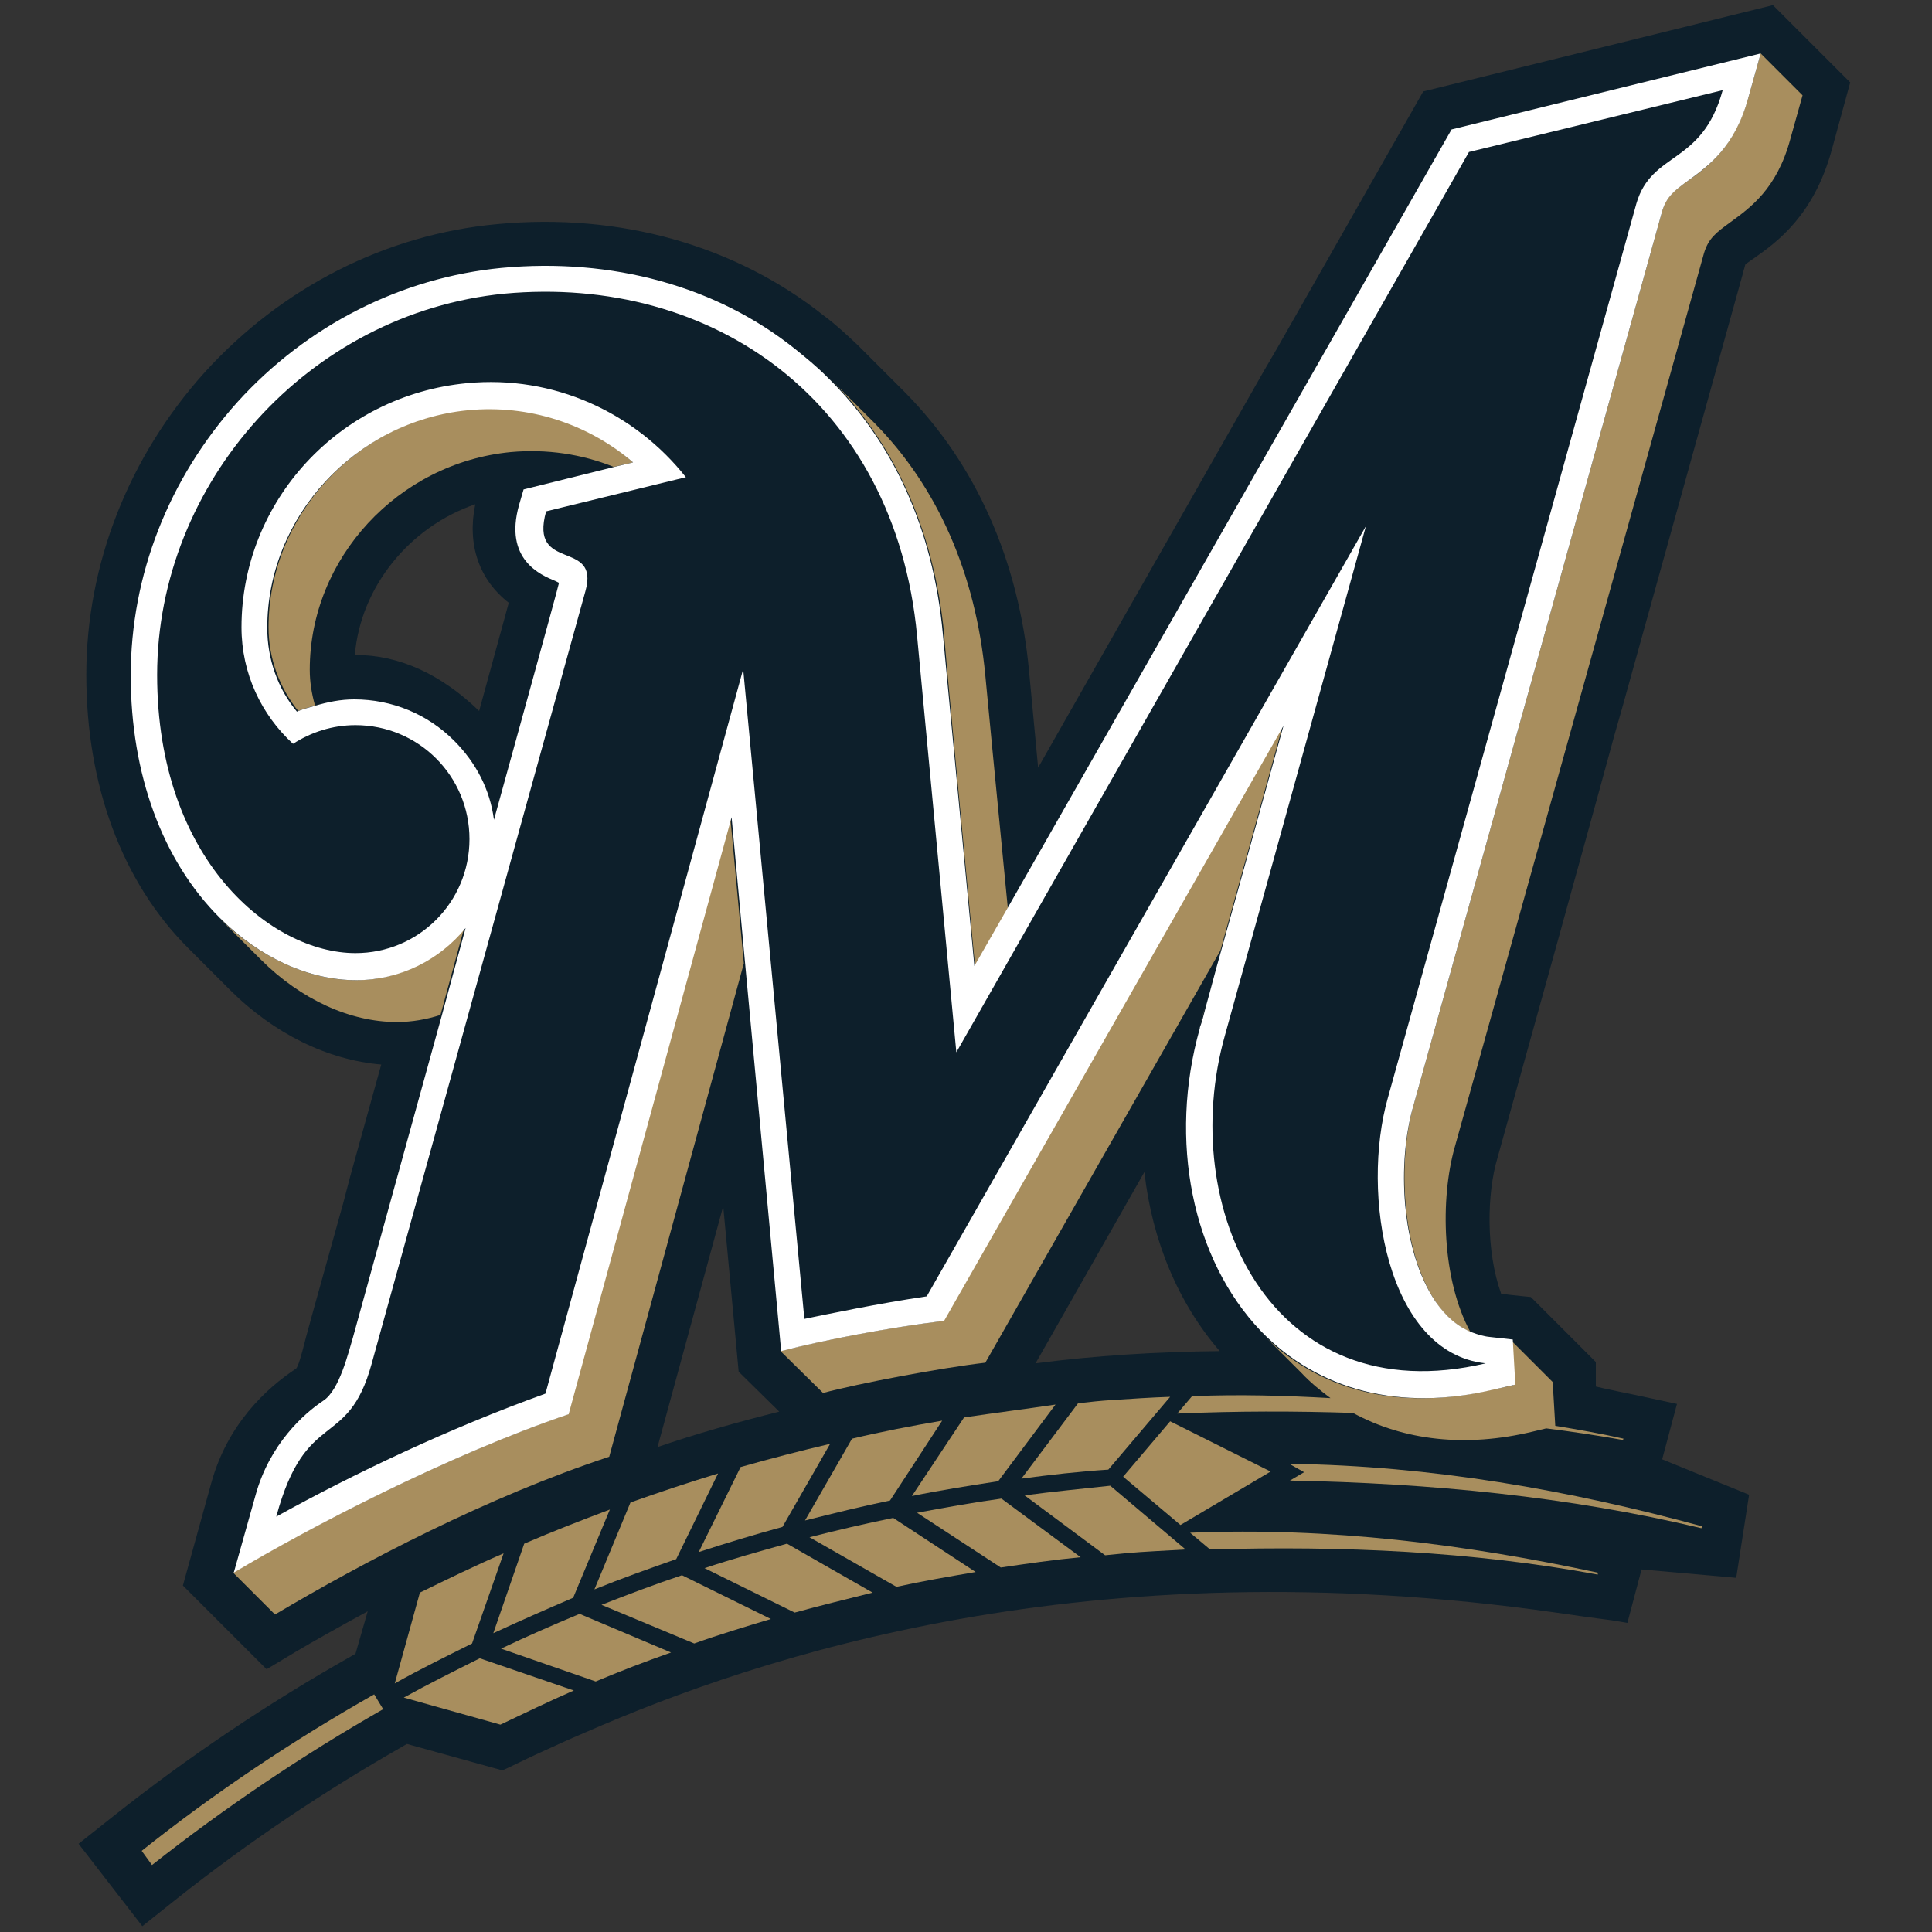
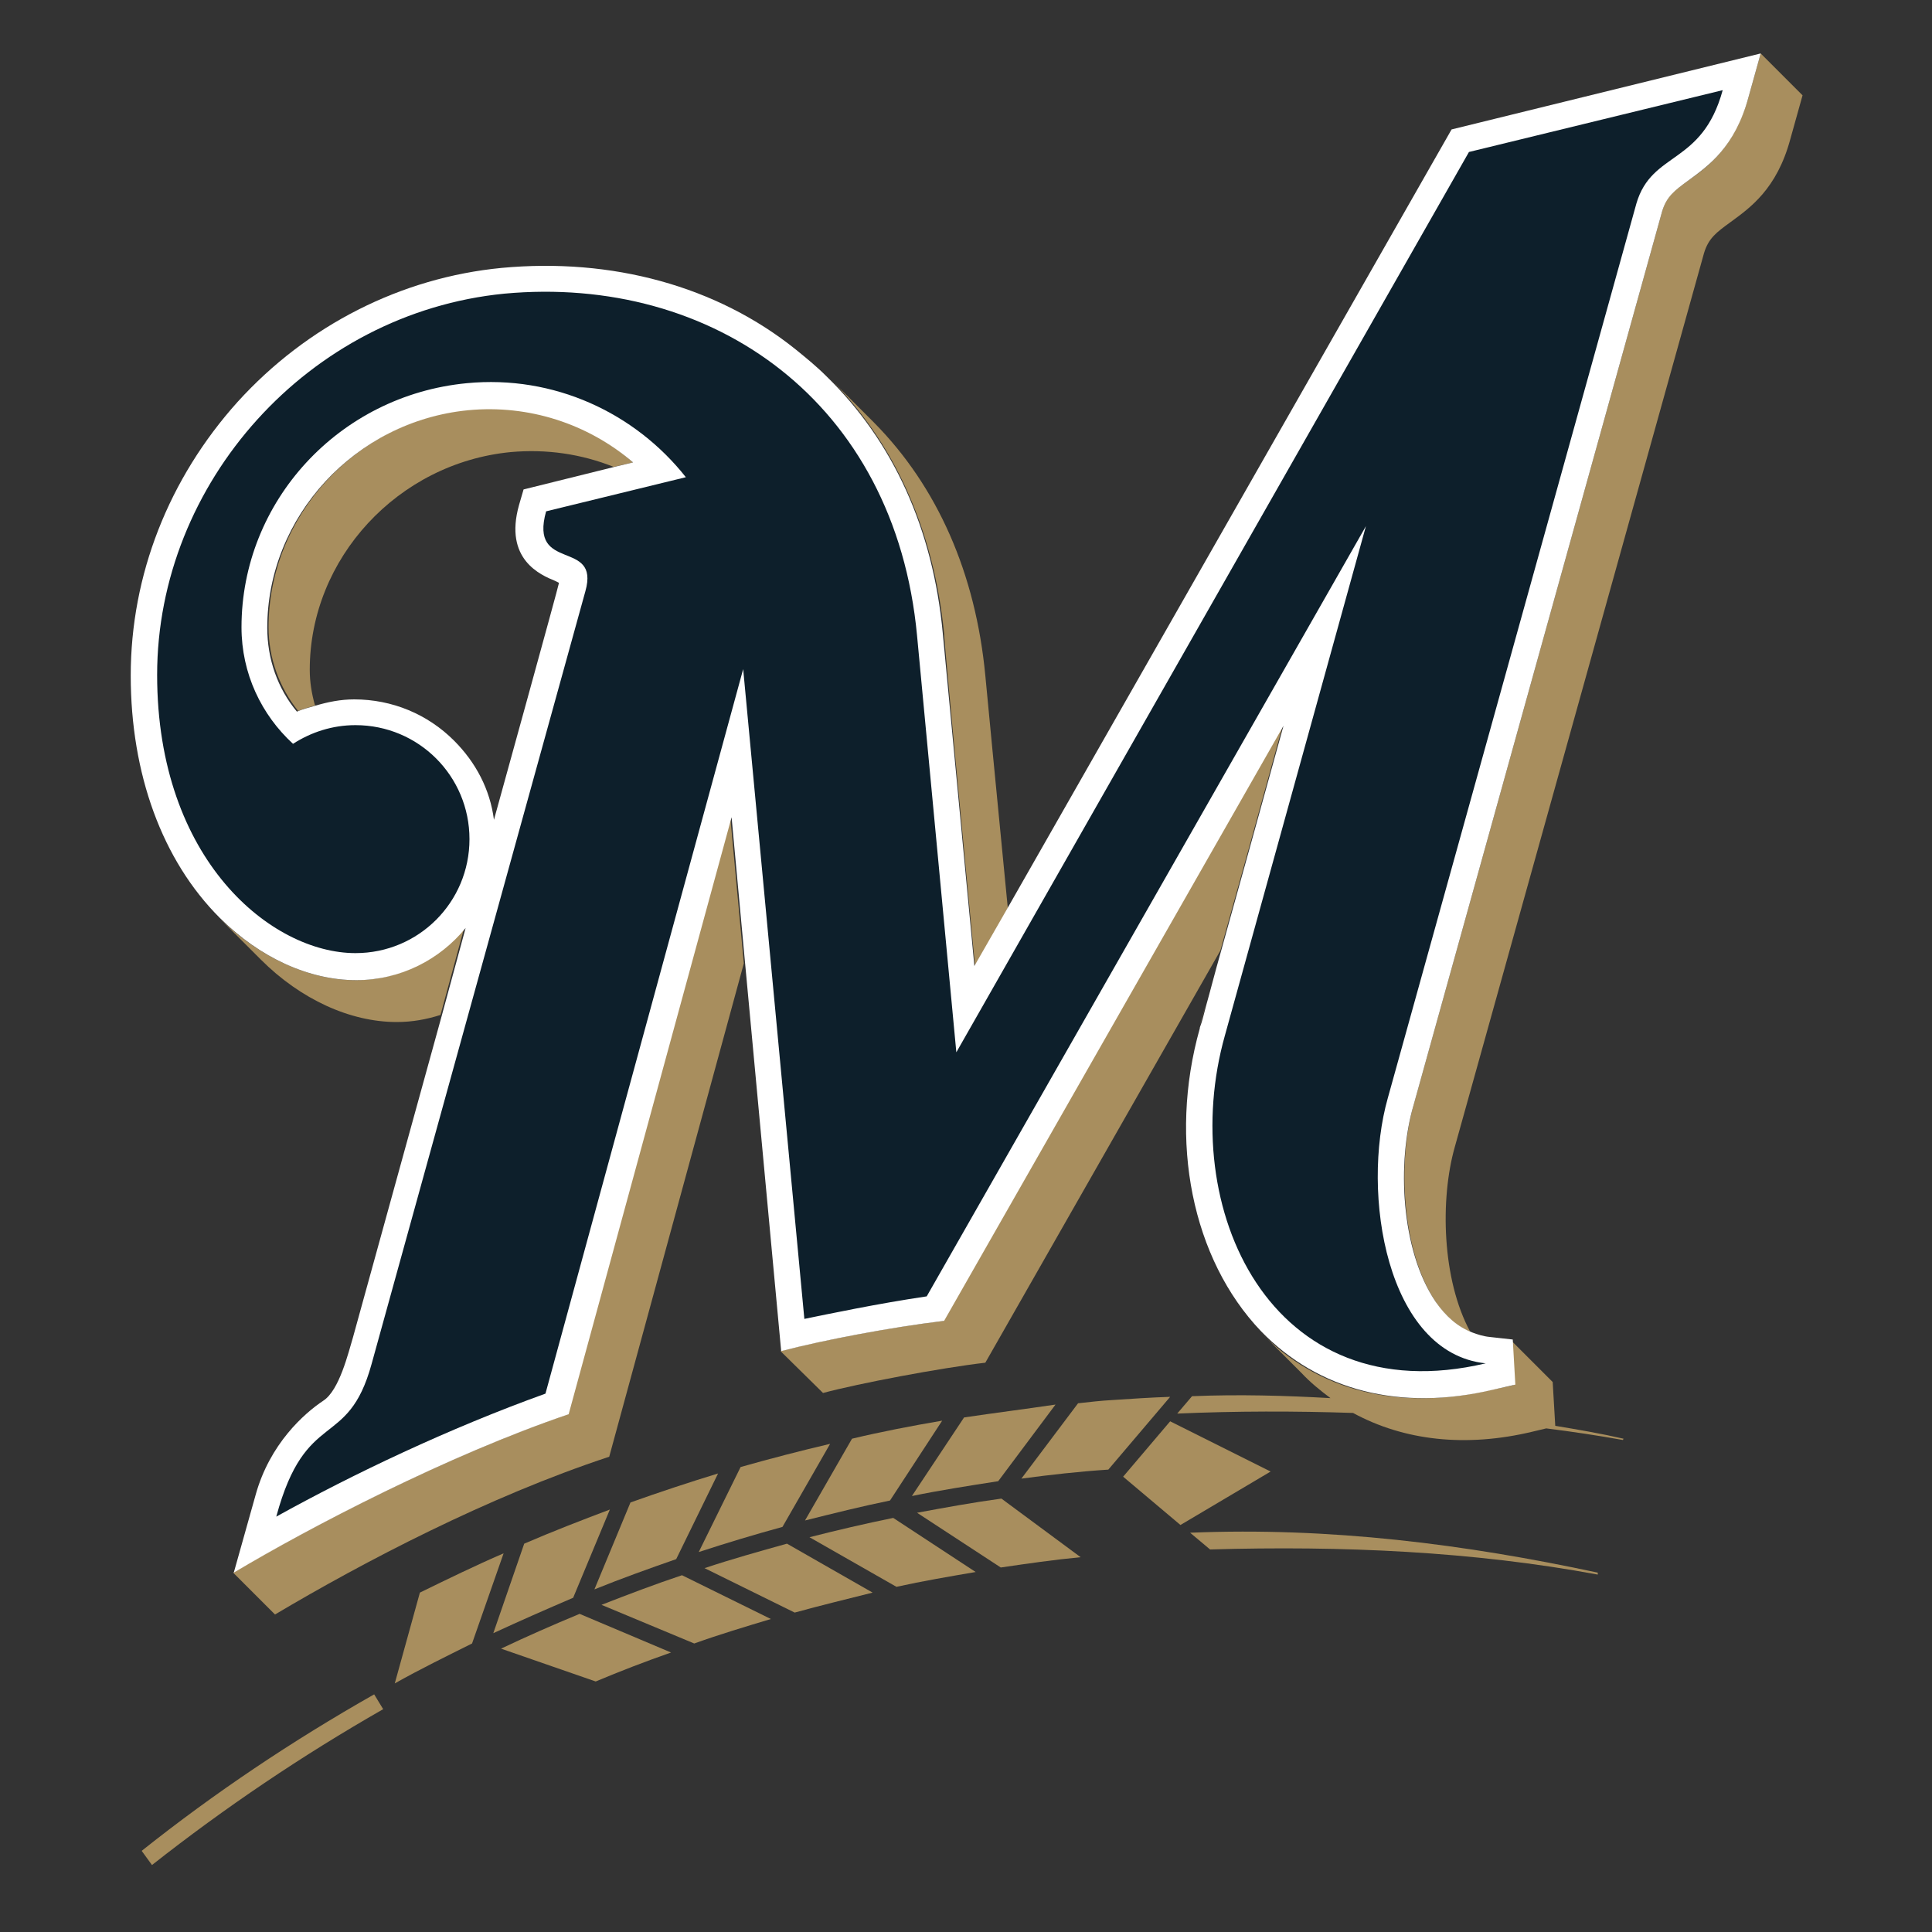
<svg xmlns="http://www.w3.org/2000/svg" version="1.1" id="Layer_1" x="0px" y="0px" viewBox="0 0 300 300" style="enable-background:new 0 0 300 300;" xml:space="preserve">
  <rect x="0" y="0" width="300" height="300" fill="#333333" stroke="none" />
  <style type="text/css">
	.st0{fill:#0D1F2B;}
	.st1{fill:#A88E5E;}
	.st2{fill:#FFFFFF;}
</style>
  <g>
    <g>
      <g>
        <g>
          <g>
-             <path class="st0" d="M247.8,211.5l-1.1-1.1l-9-9c0,0-2.2-0.2-4.6-0.5c-2.4-6.7-2.2-15.6-0.6-21l9.5-34.2l1.9-6.9l2.3-8.3       l1.9-6.9l2.6-9.5l1.2-4.2l18.7-67.3c0.1-0.5,0.3-1,0.4-1.5c0,0,0,0,0,0h0c0,0,0,0,0,0c0.3-0.3,1.1-0.8,1.5-1.1       c3.4-2.4,9.1-6.5,11.9-16.6l2.9-10.6l-12-12L221,14.2l-22.7,39.9l-2.1,3.6l-35,61.5l-1.4-14.9c-1.6-17.3-8.3-32.3-19.3-43.4       c0,0-6-6-7.1-7.1h0l-0.2-0.2c-1.7-1.6-3.4-3.2-5.3-4.6C114.2,38.1,96.2,33,77.2,34.8c-17.3,1.6-33.4,9.8-45.4,23       c-11.8,13.1-18.4,29.8-18.4,47c0,17.2,5.6,32.2,15.8,42.4l6.5,6.5c6.8,6.8,15.2,10.9,23.5,11.6l-4.8,17.3l-1.1,4.2l-4.9,17.6       l-0.9,3.3c-0.8,3.2-1.2,4.4-1.5,4.8c-4.7,3.1-10.7,8.7-13.2,17.8l-4.4,15.9l13,13l4.5-2.7c2.7-1.6,6.6-3.8,11.2-6.3l-1.9,6.6       l-0.7,0.4c-12.9,7.3-25.3,15.6-37,24.9l-5.3,4.2l9.9,12.8l5.4-4.3c11.1-8.8,22.9-16.7,35-23.6c0,0,0.3-0.2,0.7-0.4l14.8,4.1       l0.9-0.4c1.9-0.9,4.1-2,6.6-3.1c1.7-0.8,3.5-1.6,5.4-2.4c26.8-11.7,77.8-29,150.7-18.6c1.4,0.2,2.8,0.4,4.2,0.6       c1.5,0.2,2.9,0.4,4.5,0.6l2.4,0.4l2.2-8.3l14.7,1.3l2-12.9l-13.5-5.5l2.3-8.6l-7-1.5c-1.5-0.3-2.9-0.6-4.3-0.9       c-0.4-0.1-0.9-0.2-1.3-0.3L247.8,211.5z M74.4,110.4c-5.9-5.7-12.4-8.7-19.2-8.7c-0.1,0-0.1,0-0.1,0       c0.9-10.6,8.5-19.9,18.7-23.4C72.5,84.6,74.4,90,79,93.6L74.4,110.4z M102.1,224.7l10.2-37.4l2.4,25.7l6.3,6.2       C114.6,220.8,107.9,222.7,102.1,224.7z M160.8,211.7l16.9-29.7c1.2,10.7,5.3,20.4,11.7,27.8C179.6,209.9,170,210.5,160.8,211.7       z" />
-           </g>
+             </g>
          <path class="st0" d="M271.1,41.3C271.1,41.3,271.1,41.3,271.1,41.3C271.1,41.3,271.1,41.3,271.1,41.3L271.1,41.3z" />
        </g>
        <g>
          <g>
            <g>
              <g>
                <g>
                  <path class="st1" d="M122.2,239.7c-4.3,1.2-8.6,2.4-12.8,3.8l14,6.9c4-1.1,8.1-2.1,12.1-3.1L122.2,239.7z" />
                  <path class="st1" d="M155.5,232.7c-4.4,0.6-8.8,1.4-13.1,2.2l13,8.5c4.1-0.6,8.2-1.2,12.4-1.6L155.5,232.7z" />
                  <path class="st1" d="M149.7,220.1l-8.1,12.2c4.4-0.9,8.9-1.6,13.4-2.3l8.9-11.9C159.2,218.8,154.4,219.4,149.7,220.1z" />
                  <path class="st1" d="M90,250.6c-4.1,1.7-8.2,3.5-12.2,5.4l14.7,5.1c3.8-1.6,7.7-3.1,11.7-4.5L90,250.6z" />
-                   <path class="st1" d="M74.5,257.5c-4,2-8,4-11.8,6.1l15,4.2c3.8-1.8,7.5-3.6,11.4-5.3L74.5,257.5z" />
                  <path class="st1" d="M105.9,244.6c-4.2,1.4-8.4,3-12.5,4.6l14.4,6c3.9-1.4,7.9-2.6,11.9-3.8L105.9,244.6z" />
                  <path class="st1" d="M125,236.1c4.4-1.1,8.8-2.2,13.2-3.1l8.1-12.4c-4.7,0.8-9.4,1.7-14,2.8L125,236.1z" />
                  <path class="st1" d="M138.7,235.7c-4.4,0.9-8.7,1.9-13,3l13.5,7.7c4.1-0.9,8.2-1.6,12.3-2.3L138.7,235.7z" />
                  <path class="st1" d="M172.7,217.4c-1.8,0.1-3.5,0.3-5.3,0.5l-8.8,11.7c4.5-0.6,8.9-1.1,13.5-1.4l9.6-11.3          C178.7,217,175.7,217.2,172.7,217.4z" />
-                   <path class="st1" d="M159.1,232.2l12.5,9.3c1-0.1,2-0.2,3-0.3c3.2-0.3,6.3-0.4,9.5-0.6l-11.7-9.9          C167.9,231.2,163.5,231.6,159.1,232.2z" />
                  <path class="st1" d="M108.5,241c4.3-1.4,8.6-2.7,13-3.9l7.4-12.9c-4.7,1.1-9.3,2.3-13.9,3.6L108.5,241z" />
-                   <path class="st1" d="M264.3,237c-20.6-5.6-41.9-9.4-64.1-9.7l2.3,1.3l-2.2,1.3c21.8,0.4,43.4,2.5,63.9,7.4L264.3,237z" />
                  <path class="st1" d="M61.3,261.4c3.9-2.2,8-4.2,12-6.2l4.9-14c-4.4,1.9-8.7,4-13,6.1L61.3,261.4z" />
                  <path class="st1" d="M92.3,246.8c4.2-1.7,8.4-3.2,12.7-4.7l6.5-13.3c-4.6,1.4-9.1,2.9-13.6,4.5L92.3,246.8z" />
                  <path class="st1" d="M76.6,253.6c4.1-1.9,8.2-3.7,12.4-5.5l5.7-13.7c-4.5,1.7-8.9,3.4-13.3,5.3L76.6,253.6z" />
                </g>
                <path class="st1" d="M248.1,244.2c-20.5-4.4-41.6-7.1-63.3-6.2l3.1,2.6c20.5-0.6,40.8,0.3,60.2,3.9L248.1,244.2z" />
              </g>
            </g>
            <polygon class="st1" points="181.7,220.7 174.4,229.3 183.3,236.8 197.3,228.5      " />
          </g>
          <path class="st1" d="M23.6,289.6c11.3-8.9,23.3-17,35.9-24.2l-1.4-2.3c-12.7,7.2-24.8,15.3-36.1,24.3L23.6,289.6z" />
        </g>
        <g>
          <path class="st1" d="M273.4,8.3l-1.9,6.8c-2.2,7.8-6.3,10.8-9.3,12.9c-2.2,1.6-3.4,2.4-4.1,4.8l-38.6,138.8      c-2.5,8.7-1.9,22.5,3.4,30.5c1.5,2.3,3.4,3.9,5.4,4.7c-4.4-8.1-4.7-20.6-2.4-28.7l38.7-138.8c0.7-2.3,1.9-3.2,4.1-4.8      c3-2.2,7.2-5.1,9.3-12.9l1.9-6.8L273.4,8.3z" />
          <path class="st1" d="M231.6,215.8c-14.4,3.4-27.1,0.2-36-9.1c1.3,1.3,5.6,5.6,6.5,6.5c1.4,1.5,2.9,2.7,4.5,3.9      c-7.1-0.4-14.2-0.6-21.5-0.3l-2.3,2.7c9.2-0.4,18.3-0.4,27.3-0.1c7.9,4.3,17.5,5.4,27.9,2.9l2.1-0.5c4,0.5,8,1.1,11.9,1.8      l0.1-0.2c-3.5-0.8-7-1.4-10.6-2l-0.4-6.8l-6.5-6.5l0.4,7L231.6,215.8z" />
          <path class="st1" d="M146.5,205.1c-8.3,1-18.8,3-25.3,4.7l6.6,6.5c5.6-1.5,18.3-3.9,25.2-4.7l36.5-64c2.6-9.3,6.3-22.6,9.7-35      L146.5,205.1z" />
          <path class="st1" d="M72.9,63.6c-17.5,1.6-31.2,16.5-31.2,33.8c0,4.8,1.7,9.4,4.6,13c0.9-0.4,1.9-0.6,2.8-0.9      c-0.1,0-0.1,0-0.2,0c-0.5-1.8-0.8-3.6-0.8-5.5c0-17.3,13.7-32.1,31.2-33.8c5.6-0.5,11,0.3,16,2.3l3-0.7      C91.4,65.7,82.3,62.7,72.9,63.6z" />
          <path class="st1" d="M55.2,152.2c-7.3,0-15-3.6-21.2-9.7c1.1,1.1,5.4,5.4,6.5,6.5c6.2,6.2,13.9,9.7,21.1,9.7      c2.4,0,4.6-0.4,6.8-1.1l3.7-13.6C68.2,149,62,152.2,55.2,152.2z" />
          <path class="st1" d="M186.3,159.3c0.1-0.5,0.5-1.7,0.9-3.2C186.7,157.7,186.4,158.8,186.3,159.3z" />
          <path class="st1" d="M151.4,150l5.1-8.9c-1.7-17.3-3.5-36.2-3.5-36.2c-1.5-15.8-7.4-29.3-17.3-39.3c-1.2-1.2-6-6-7.2-7.2      c0,0,0,0,0,0c10.3,10.1,16.5,23.8,18.1,40C146.5,98.4,149.6,131.1,151.4,150z" />
          <path class="st1" d="M88.2,219.6c-18.7,6.4-40.1,17.5-52,24.6l6.5,6.5c13.8-8.2,33.1-18.3,51.9-24.5l20.9-76.6l-2.1-22.7      L88.2,219.6z" />
          <path class="st2" d="M222.9,202.1c-5.4-8-6-21.7-3.4-30.5l38.6-138.8c0.7-2.3,1.9-3.2,4.1-4.8c3-2.2,7.2-5.1,9.3-12.9l1.9-6.8      l-48,11.8l-69,121l-5.1,8.9c-1.8-18.9-4.9-51.6-4.9-51.6c-1.5-16.2-7.7-29.9-18.1-40c-1.5-1.5-3.1-2.8-4.7-4.1      C111.3,44.4,95,40,77.9,41.6c-15.6,1.5-30.2,8.9-41,20.8c-10.7,11.9-16.6,26.9-16.6,42.5c0,15.3,4.9,28.7,13.8,37.6      c6.2,6.2,13.9,9.7,21.2,9.7c6.9,0,13-3.2,17-8.1l-3.7,13.6l-13.8,50c-0.7,2.3-2.1,8.2-4.6,9.8c-3,2-8.3,6.7-10.5,14.6l-3.4,12.1      c11.9-7.1,33.2-18.2,52-24.6l25.3-92.7l2.1,22.7l5.6,60.2c6.5-1.7,17-3.7,25.3-4.7l52.7-92.4c-3.4,12.3-7.1,25.7-9.7,35      c-1,3.5-1.7,6.3-2.3,8.4c-0.4,1.6-0.7,2.7-0.9,3.2c-0.1,0.2-0.1,0.4-0.1,0.4c-4.9,17.4-1.2,35.8,9.5,47      c8.9,9.2,21.6,12.5,36,9.1l3.5-0.8l-0.4-7l-3.6-0.4c-1-0.1-1.9-0.4-2.7-0.7C226.3,206,224.5,204.4,222.9,202.1z M95.4,72.5      l-14.1,3.5l-0.7,2.4c-2.4,8.5,3.4,10.9,5.6,11.8c0.2,0.1,0.4,0.2,0.6,0.3c0,0.3-10.1,36.8-10.1,36.8c-0.6-4.7-2.8-8.9-6.2-12.3      c-4.1-4.1-9.6-6.4-15.5-6.4c-2.1,0-4.1,0.4-6.1,1c-1,0.3-1.9,0.5-2.8,0.9c-3-3.6-4.6-8.2-4.6-13c0-17.3,13.7-32.1,31.2-33.8      c9.4-0.9,18.6,2.1,25.6,8.1L95.4,72.5z" />
        </g>
        <path class="st0" d="M84.7,216.4l30.7-112.5l9.5,100.9c3.4-0.7,11.5-2.4,19-3.5l68.2-119.6l-21.9,79.1     c-7.5,26.6,7,58.8,40.5,50.9c-15.4-1.6-19.4-26.4-15.2-41.2l38.6-138.9c2.4-8.2,10.2-5.9,13.4-17.6l-39.4,9.6l-79.6,139.8     l-6.1-64.7c-3.4-36.3-31.7-56.1-64.1-53.1C47.9,48.6,24.4,75,24.4,104.8c0,28.8,17.8,43.2,30.8,43.2c9.8,0,17.7-7.9,17.7-17.7     s-7.9-17.7-17.7-17.7c-3.6,0-6.9,1.1-9.7,2.9c-4.9-4.5-8-10.9-8-18.1c0-19.5,15.1-36,35-37.9c13.5-1.3,26.1,4.6,34,14.6     l-21.7,5.3c-2.7,9.6,8.4,4.2,6.1,12.4L57.7,211.8c-3.7,13.5-10.2,6.7-14.8,23.7C54.8,228.9,69.7,221.8,84.7,216.4z" />
      </g>
    </g>
  </g>
</svg>